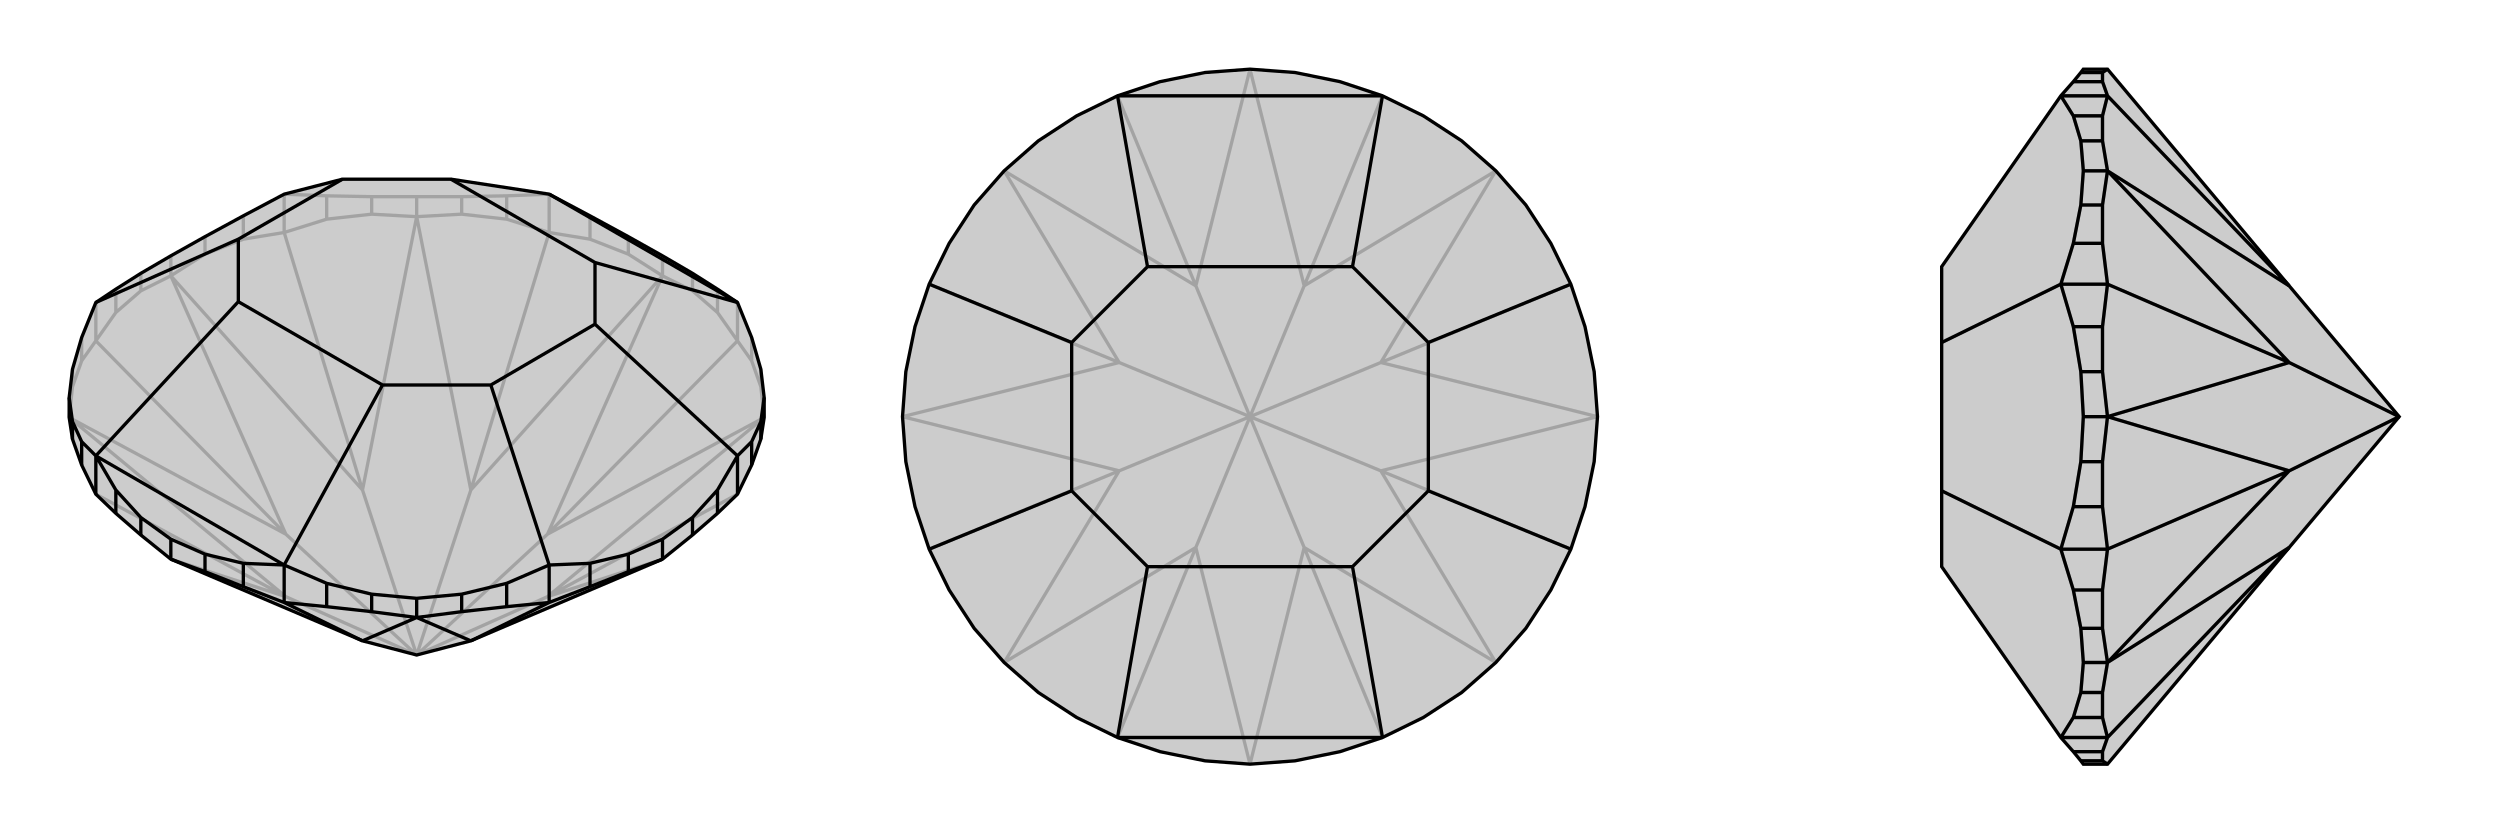
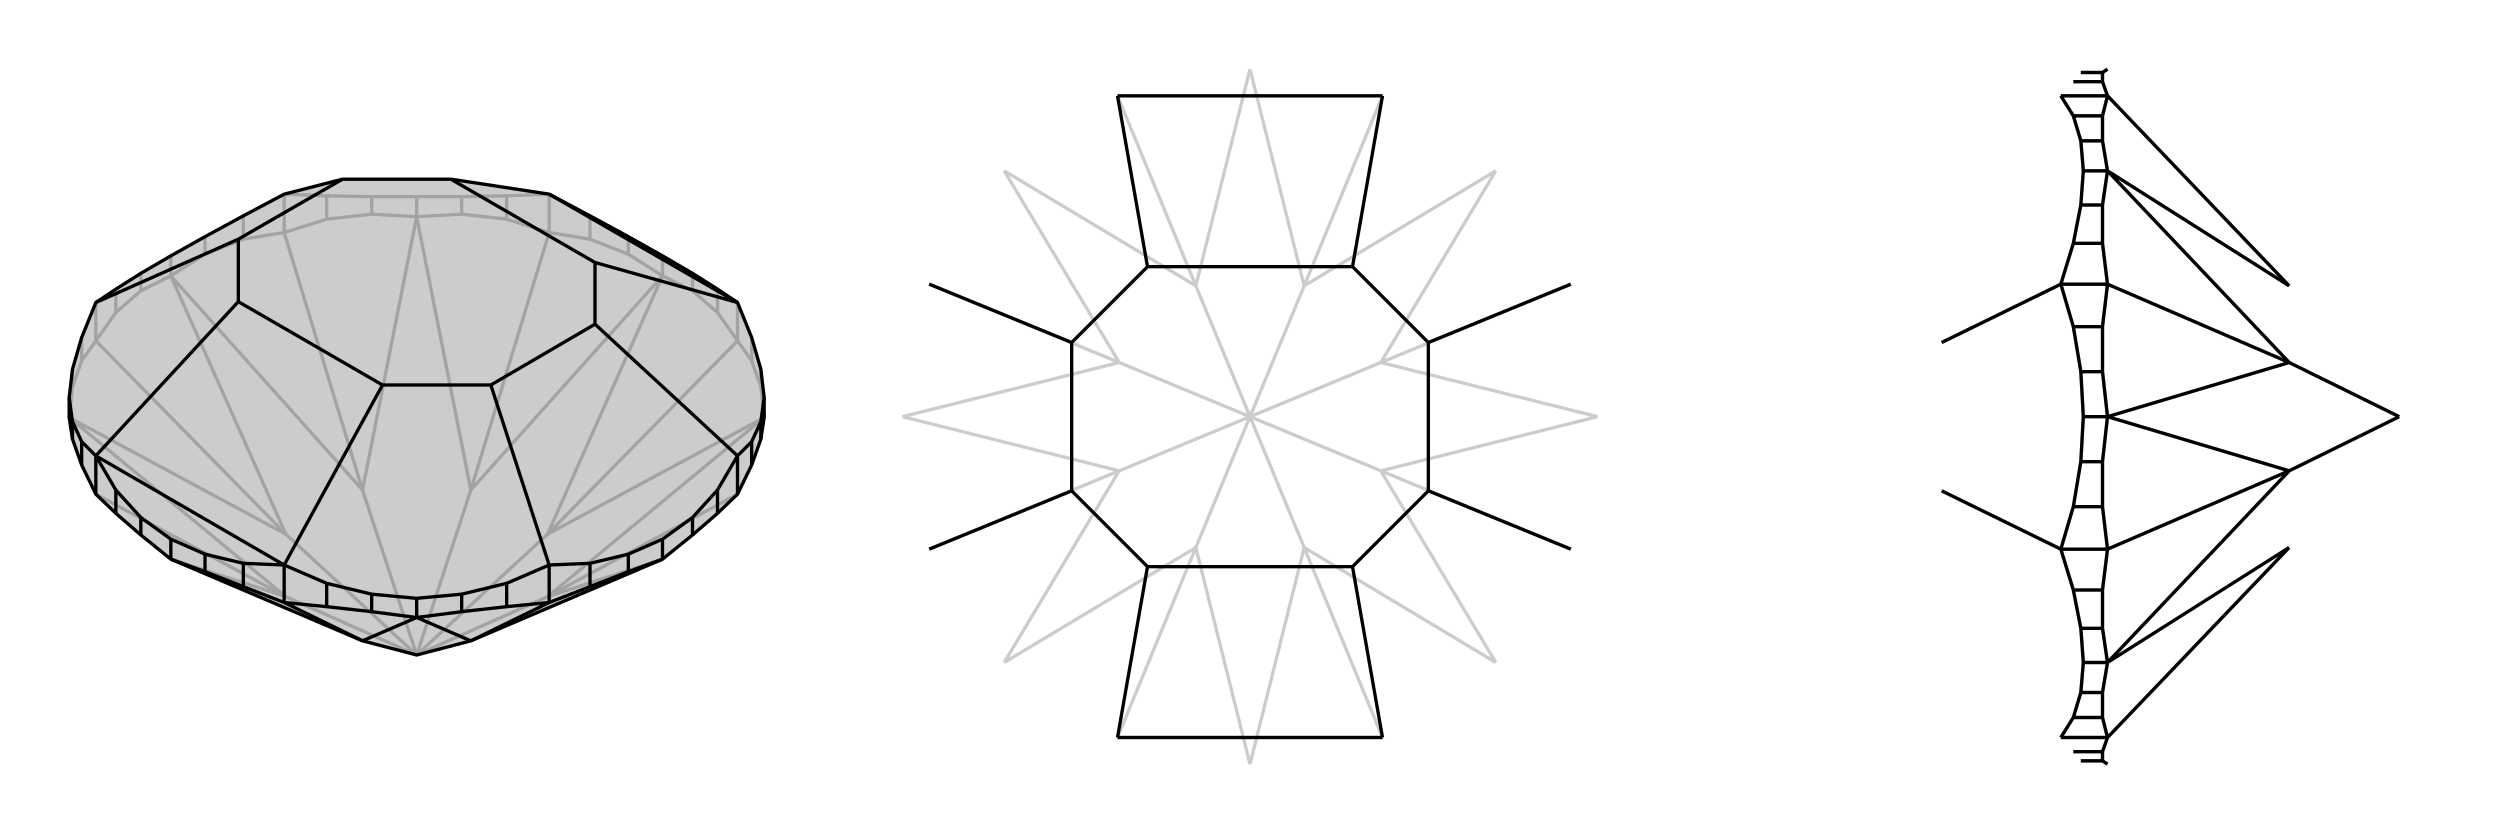
<svg xmlns="http://www.w3.org/2000/svg" viewBox="0 0 3000 1000">
  <g stroke="currentColor" stroke-width="4" fill="none" transform="translate(0 -23)">
    <path fill="currentColor" stroke="none" fill-opacity=".2" d="M541,238L411,238L341,256L292,282L246,307L205,330L169,351L139,370L115,386L98,428L87,466L83,500L83,524L87,550L98,581L115,616L139,639L169,665L205,694L435,792L500,809L565,792L795,694L831,665L861,639L885,616L902,581L913,550L917,524L917,500L913,466L902,428L885,386L861,370L831,351L795,330L754,307L708,282L659,256z" />
    <path stroke-opacity=".2" d="M885,386L885,432M902,428L902,456M913,466L913,487M87,466L87,487M98,428L98,456M115,386L115,432M139,370L139,398M169,351L169,372M205,330L205,354M246,307L246,328M292,282L292,310M341,256L392,258M341,256L341,302M392,258L446,259M392,258L392,286M446,259L500,259M446,259L446,280M500,259L554,259M500,259L500,283M554,259L608,258M554,259L554,280M659,256L608,258M608,258L608,286M659,256L659,302M708,282L708,310M754,307L754,328M795,330L795,354M861,370L861,398M831,351L831,372M861,398L885,432M831,372L795,354M861,398L831,372M708,310L659,302M708,310L754,328M754,328L795,354M500,283L554,280M554,280L608,286M608,286L659,302M659,302L565,611M341,302L392,286M392,286L446,280M500,283L446,280M246,328L205,354M246,328L292,310M341,302L292,310M341,302L435,611M139,398L115,432M139,398L169,372M169,372L205,354M83,524L87,487M87,487L98,456M98,456L115,432M115,432L343,664M115,616L343,739M885,616L657,739M885,432L902,456M902,456L913,487M917,524L913,487M885,432L657,664M795,354L657,664M795,354L565,611M500,283L565,611M500,283L435,611M565,611L500,809M205,354L435,611M205,354L343,664M435,611L500,809M83,524L343,664M83,524L343,739M343,664L500,809M205,694L343,739M343,739L500,809M795,694L657,739M917,524L657,739M917,524L657,664M657,664L500,809M500,809L657,739" />
    <path d="M541,238L411,238L341,256L292,282L246,307L205,330L169,351L139,370L115,386L98,428L87,466L83,500L83,524L87,550L98,581L115,616L139,639L169,665L205,694L435,792L500,809L565,792L795,694L831,665L861,639L885,616L902,581L913,550L917,524L917,500L913,466L902,428L885,386L861,370L831,351L795,330L754,307L708,282L659,256z" />
    <path d="M286,310L115,386M714,412L885,570M589,485L659,701M115,570L341,701M115,570L286,385M341,701L459,485M659,256L885,386M885,386L714,338M286,310L286,385M286,310L411,238M714,412L714,338M714,412L589,485M589,485L459,485M286,385L459,485M541,238L714,338M917,500L913,529M913,529L902,553M913,529L913,550M885,570L902,553M902,553L902,581M885,570L861,611M885,570L885,616M861,611L831,644M861,611L861,639M831,644L795,670M831,644L831,665M795,670L754,688M795,670L795,694M754,688L708,699M754,688L754,709M708,699L659,701M708,699L708,727M659,701L608,723M659,701L659,746M608,723L554,736M608,723L608,751M554,736L500,741M554,736L554,757M500,741L446,736M500,741L500,764M446,736L392,723M446,736L446,757M341,701L392,723M392,723L392,751M341,701L292,699M341,701L341,746M292,699L246,688M292,699L292,727M246,688L205,670M246,688L246,709M205,670L169,644M205,670L205,694M169,644L139,611M169,644L169,665M115,570L139,611M139,611L139,639M115,570L98,553M115,570L115,616M98,553L87,529M98,553L98,581M87,529L83,500M87,529L87,550M292,727L341,746M292,727L246,709M246,709L205,694M500,764L446,757M446,757L392,751M392,751L341,746M341,746L435,792M659,746L608,751M608,751L554,757M500,764L554,757M754,709L795,694M754,709L708,727M659,746L708,727M659,746L565,792M500,764L435,792M500,764L565,792" />
  </g>
  <g stroke="currentColor" stroke-width="4" fill="none" transform="translate(1000 0)">
-     <path fill="currentColor" stroke="none" fill-opacity=".2" d="M708,139L754,169L795,205L831,246L861,292L885,341L902,392L913,446L917,500L913,554L902,608L885,659L861,708L831,754L795,795L754,831L708,861L659,885L608,902L554,913L500,917L446,913L392,902L341,885L292,861L246,831L205,795L169,754L139,708L115,659L98,608L87,554L83,500L87,446L98,392L115,341L139,292L169,246L205,205L246,169L292,139L341,115L392,98L446,87L500,83L554,87L608,98L659,115z" />
    <path stroke-opacity=".2" d="M341,115L435,343M115,341L343,435M115,659L343,565M341,885L435,657M659,885L565,657M885,659L657,565M885,341L657,435M659,115L565,343M500,83L565,343M500,83L435,343M205,205L435,343M205,205L343,435M435,343L500,500M83,500L343,435M83,500L343,565M343,435L500,500M205,795L343,565M205,795L435,657M343,565L500,500M500,917L435,657M500,917L565,657M435,657L500,500M795,795L565,657M795,795L657,565M565,657L500,500M917,500L657,565M917,500L657,435M500,500L657,565M795,205L657,435M795,205L565,343M565,343L500,500M500,500L657,435" />
-     <path d="M708,139L754,169L795,205L831,246L861,292L885,341L902,392L913,446L917,500L913,554L902,608L885,659L861,708L831,754L795,795L754,831L708,861L659,885L608,902L554,913L500,917L446,913L392,902L341,885L292,861L246,831L205,795L169,754L139,708L115,659L98,608L87,554L83,500L87,446L98,392L115,341L139,292L169,246L205,205L246,169L292,139L341,115L392,98L446,87L500,83L554,87L608,98L659,115z" />
    <path d="M286,589L115,659M286,411L115,341M714,411L885,341M714,589L885,659M341,885L659,885M341,885L377,680M659,885L623,680M341,115L377,320M341,115L659,115M659,115L623,320M286,589L377,680M286,589L286,411M286,411L377,320M714,411L623,320M714,411L714,589M714,589L623,680M377,680L623,680M377,320L623,320" />
  </g>
  <g stroke="currentColor" stroke-width="4" fill="none" transform="translate(2000 0)">
-     <path fill="currentColor" stroke="none" fill-opacity=".2" d="M330,680L330,589L330,411L330,320L473,115L488,98L497,87L500,83L529,83L747,343L879,500L747,657L529,917L500,917L497,913L488,902L473,885z" />
-     <path stroke-opacity=".2" d="M330,589L473,659M330,411L473,341M497,913L523,913M488,902L523,902M473,885L488,861M473,885L529,885M488,861L497,831M488,861L523,861M497,831L500,795M497,831L523,831M500,795L497,754M500,795L529,795M497,754L488,708M497,754L523,754M473,659L488,708M488,708L523,708M473,659L488,608M473,659L529,659M488,608L497,554M488,608L523,608M497,554L500,500M497,554L523,554M500,500L497,446M500,500L529,500M497,446L488,392M497,446L523,446M488,392L473,341M488,392L523,392M473,341L488,292M473,341L529,341M488,292L497,246M488,292L523,292M497,246L500,205M497,246L523,246M500,205L497,169M500,205L529,205M497,169L488,139M497,169L523,169M473,115L488,139M488,139L523,139M473,115L529,115M488,98L523,98M497,87L523,87M523,98L529,115M523,98L523,87M523,87L529,83M529,205L523,169M523,169L523,139M523,139L529,115M529,115L747,343M529,341L523,292M523,292L523,246M529,205L523,246M523,446L529,500M523,446L523,392M529,341L523,392M529,341L747,435M523,608L529,659M523,608L523,554M523,554L529,500M529,795L523,754M523,754L523,708M523,708L529,659M529,659L747,565M529,885L523,861M523,861L523,831M529,795L523,831M523,913L529,917M523,913L523,902M529,885L523,902M529,885L747,657M529,205L747,343M529,205L747,435M529,500L747,435M529,500L747,565M747,435L879,500M529,795L747,565M529,795L747,657M747,565L879,500" />
-     <path d="M330,680L330,589L330,411L330,320L473,115L488,98L497,87L500,83L529,83L747,343L879,500L747,657L529,917L500,917L497,913L488,902L473,885z" />
+     <path stroke-opacity=".2" d="M330,589L473,659M330,411L473,341M497,913L523,913M488,902L523,902M473,885L488,861M473,885L529,885M488,861L497,831M488,861L523,861M497,831L500,795M497,831L523,831M500,795L497,754M500,795L529,795M497,754L488,708M497,754L523,754M473,659L488,708M488,708L523,708M473,659L488,608M473,659L529,659M488,608L497,554M488,608L523,608M497,554L500,500M497,554L523,554M500,500L497,446M500,500L529,500M497,446L488,392M497,446L523,446M488,392L473,341M488,392L523,392M473,341L488,292M473,341L529,341M488,292L497,246M488,292L523,292M497,246L500,205M497,246L523,246M500,205L497,169M500,205L529,205M497,169L488,139M497,169L523,169M473,115L488,139M488,139L523,139M473,115L529,115M488,98L523,98M497,87L523,87M523,98L529,115M523,98L523,87M523,87L529,83M529,205L523,169M523,169L523,139M523,139L529,115M529,115L747,343M529,341L523,292M523,292L523,246M529,205L523,246M523,446L529,500M523,446L523,392M529,341L523,392M529,341L747,435M523,608L529,659M523,608L523,554M523,554L529,500M529,795L523,754M523,754L523,708M523,708L529,659M529,659L747,565M529,885L523,861M523,861L523,831M529,795L523,831M523,913L529,917M523,913L523,902M529,885L523,902M529,885L747,657M529,205L747,343M529,205L747,435M529,500L747,435M529,500L747,565M747,435L879,500M529,795L747,565M529,795M747,565L879,500" />
    <path d="M330,411L473,341M330,589L473,659M473,115L488,139M473,115L529,115M488,139L497,169M488,139L523,139M497,169L500,205M497,169L523,169M500,205L497,246M500,205L529,205M497,246L488,292M497,246L523,246M473,341L488,292M488,292L523,292M473,341L488,392M473,341L529,341M488,392L497,446M488,392L523,392M497,446L500,500M497,446L523,446M500,500L497,554M500,500L529,500M497,554L488,608M497,554L523,554M488,608L473,659M488,608L523,608M473,659L488,708M473,659L529,659M488,708L497,754M488,708L523,708M497,754L500,795M497,754L523,754M500,795L497,831M500,795L529,795M497,831L488,861M497,831L523,831M473,885L488,861M488,861L523,861M473,885L529,885M488,902L523,902M497,913L523,913M488,98L523,98M497,87L523,87M523,98L529,115M523,87L529,83M523,98L523,87M523,902L529,885M523,902L523,913M523,913L529,917M529,795L523,831M523,831L523,861M523,861L529,885M529,885L747,657M529,659L523,708M523,708L523,754M529,795L523,754M523,554L529,500M523,554L523,608M529,659L523,608M529,659L747,565M523,392L529,341M523,392L523,446M523,446L529,500M529,205L523,246M523,246L523,292M523,292L529,341M529,341L747,435M529,115L523,139M523,139L523,169M529,205L523,169M529,115L747,343M529,795L747,657M529,795L747,565M529,500L747,565M529,500L747,435M879,500L747,565M529,205L747,435M529,205L747,343M879,500L747,435" />
  </g>
</svg>